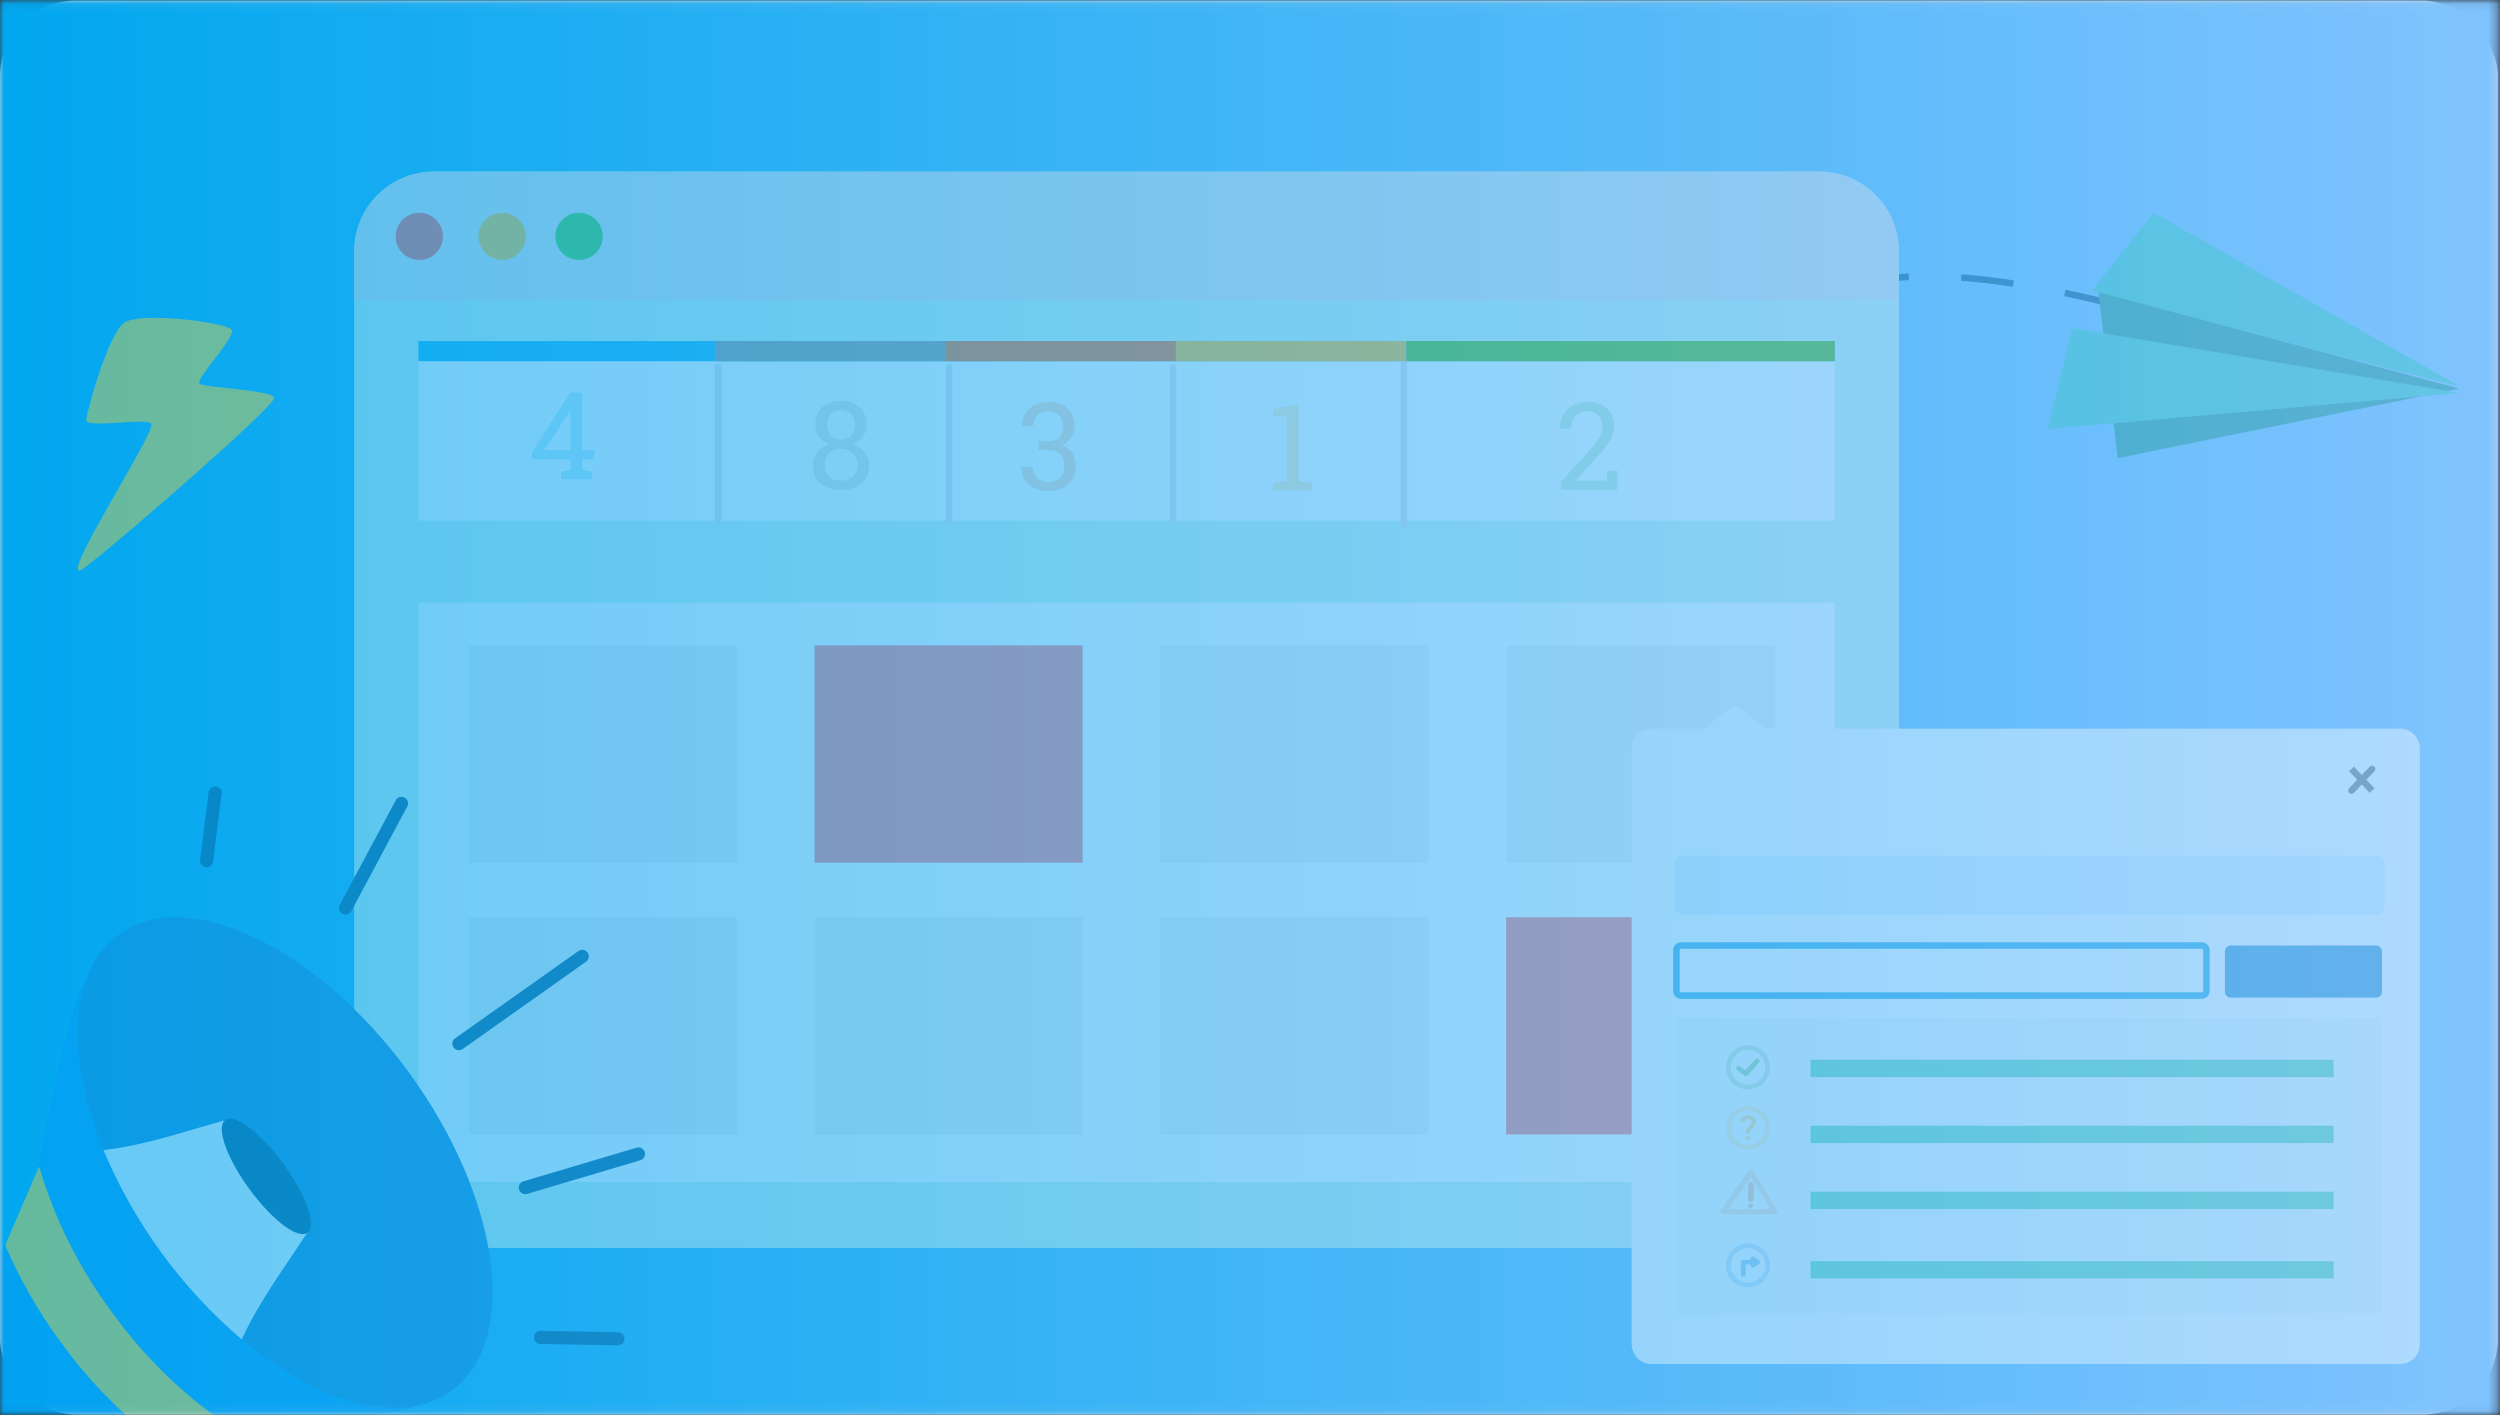
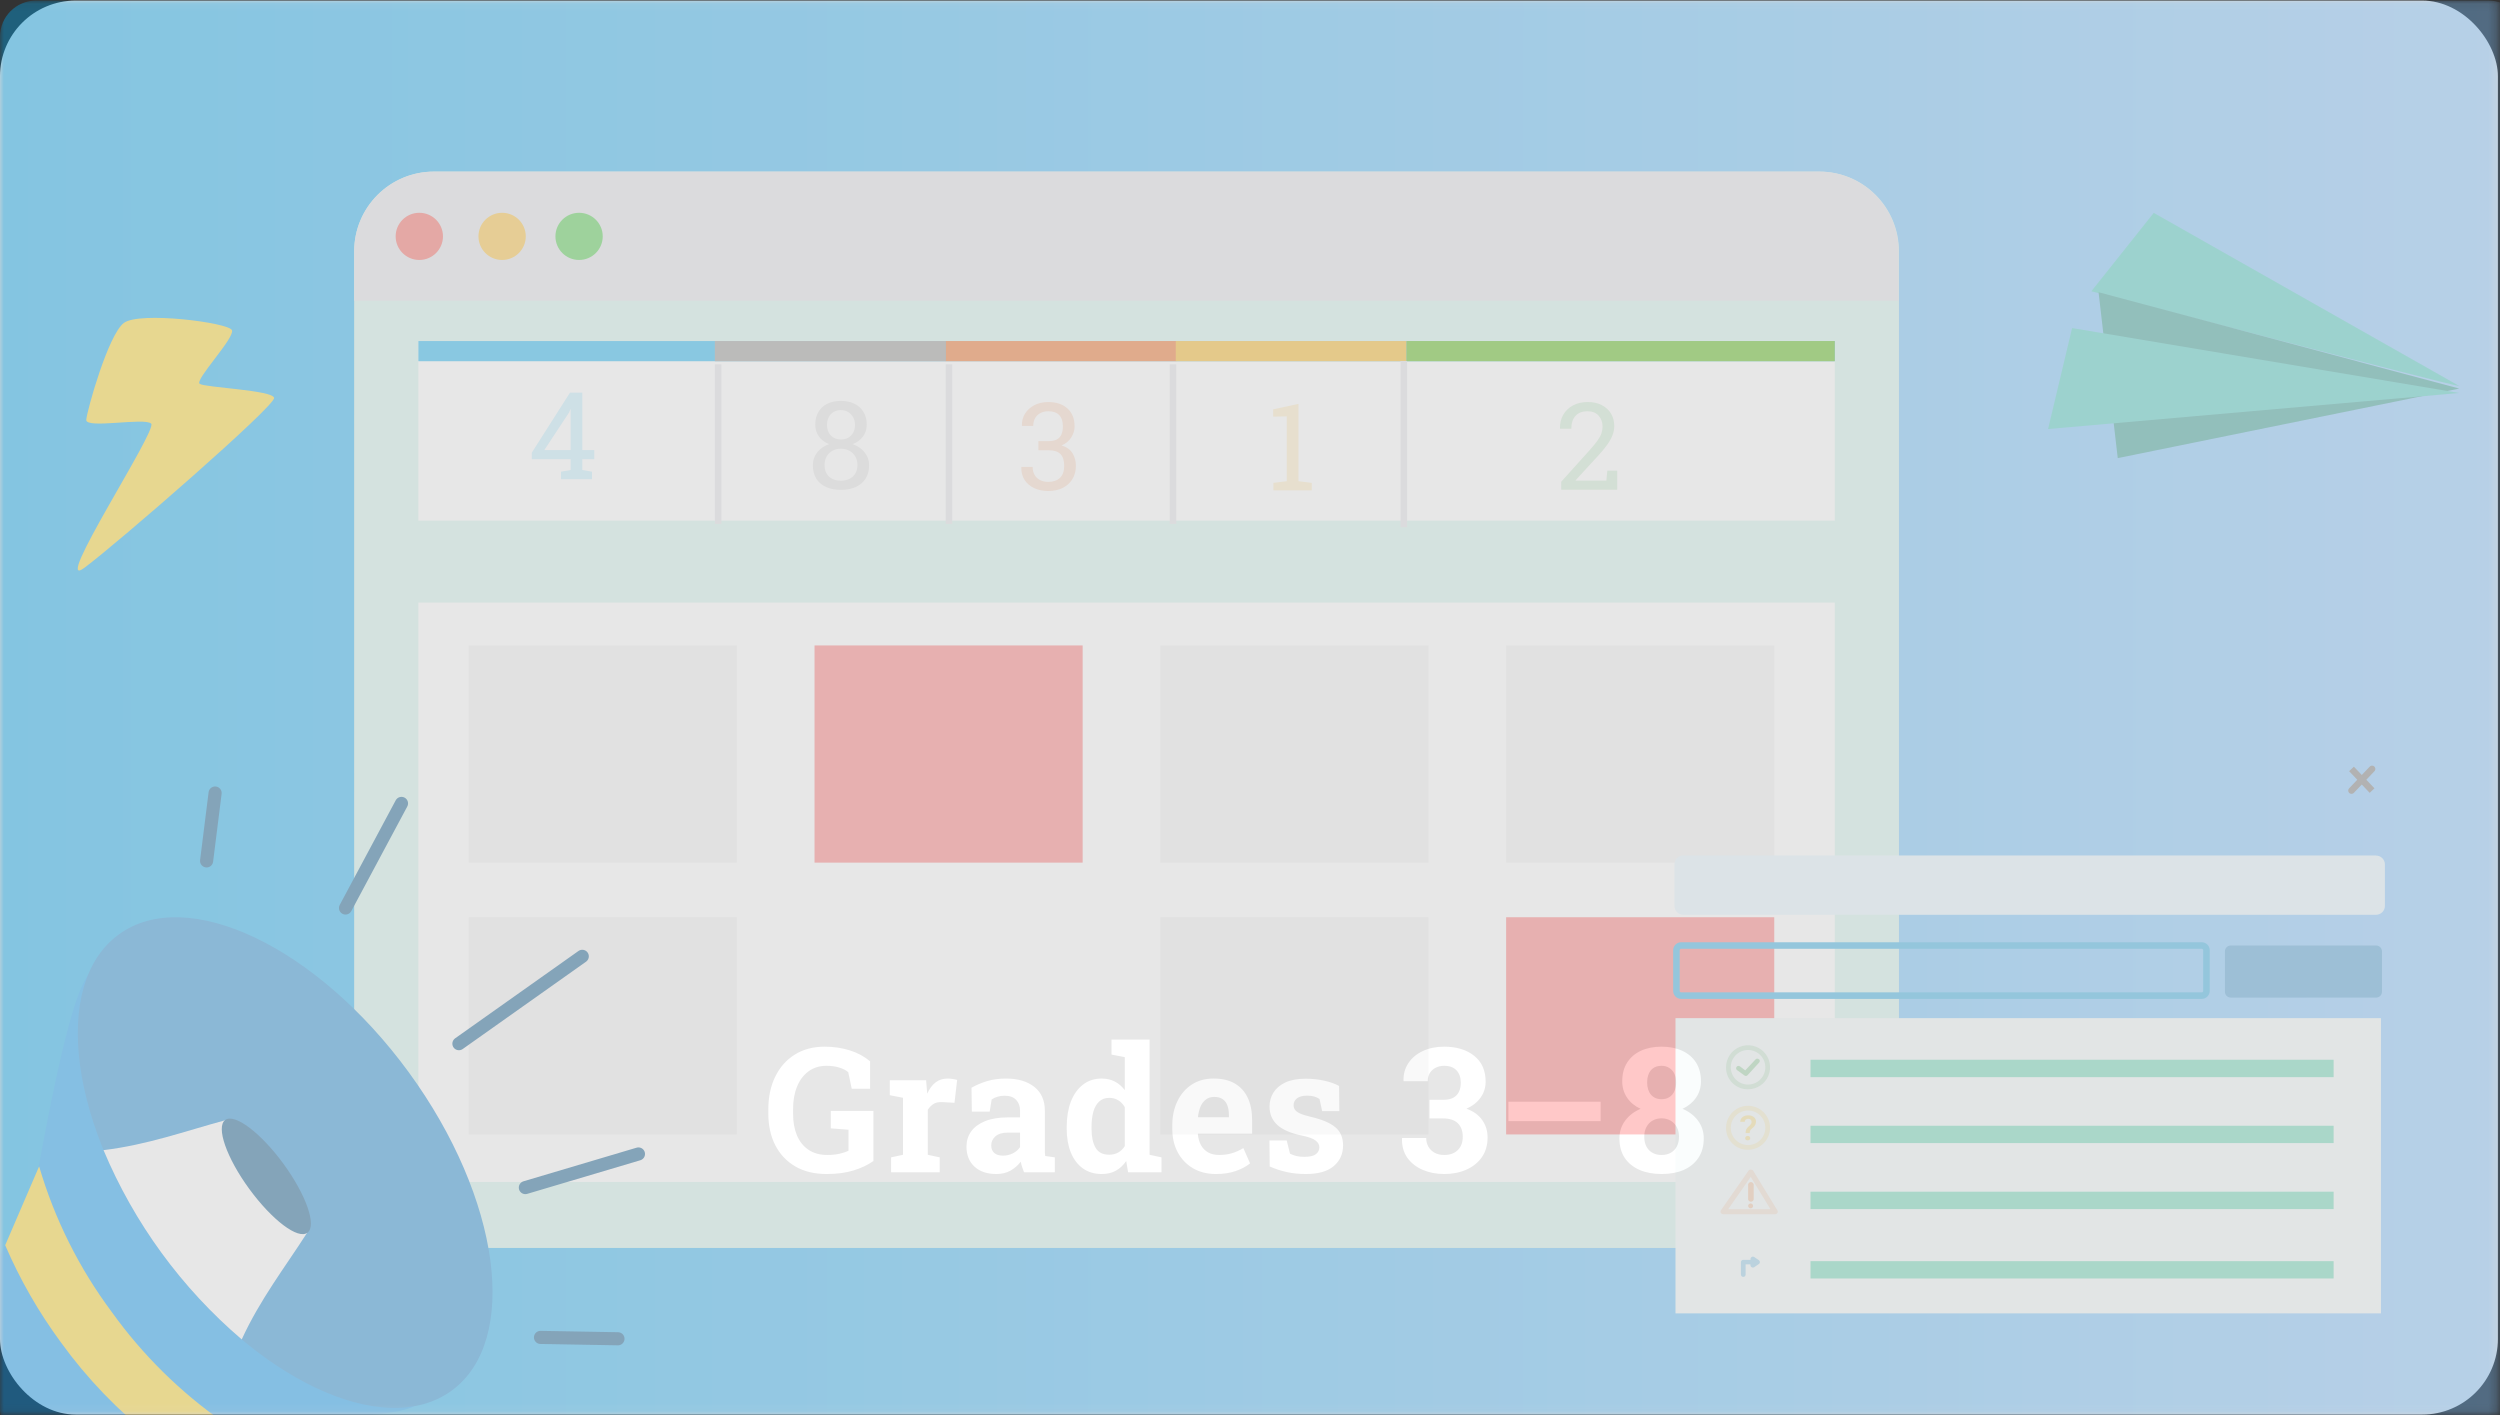
<svg xmlns="http://www.w3.org/2000/svg" width="318" height="180" viewBox="0 0 318 180" fill="none">
  <rect x="0" y="0" width="318" height="180" fill="#333333" stroke="none" />
  <rect y="0.074" width="317.733" height="179.86" rx="9.628" fill="#D8D8D8" />
  <mask id="mask0_24_5094" style="mask-type:alpha" maskUnits="userSpaceOnUse" x="0" y="0" width="318" height="180">
    <rect y="0.074" width="317.733" height="179.86" fill="white" />
  </mask>
  <g mask="url(#mask0_24_5094)">
    <path d="M105.15 149.335C103.586 149.335 102.252 149.01 101.149 148.362C100.046 147.713 99.199 146.812 98.608 145.658C98.024 144.505 97.732 143.168 97.732 141.647V141.106C97.732 139.535 98.024 138.151 98.608 136.954C99.192 135.757 100.017 134.824 101.084 134.153C102.158 133.476 103.427 133.137 104.89 133.137C106.022 133.137 107.085 133.292 108.08 133.602C109.075 133.912 109.94 134.377 110.675 134.997V138.489H108.34L107.896 136.381C107.615 136.136 107.237 135.941 106.761 135.797C106.285 135.646 105.741 135.57 105.128 135.57C104.249 135.57 103.488 135.804 102.847 136.273C102.212 136.734 101.726 137.379 101.387 138.208C101.048 139.03 100.879 139.989 100.879 141.084V141.647C100.879 142.714 101.044 143.644 101.376 144.436C101.715 145.222 102.209 145.831 102.857 146.264C103.506 146.696 104.303 146.913 105.247 146.913C105.802 146.913 106.31 146.862 106.772 146.761C107.24 146.653 107.626 146.523 107.929 146.372V143.701L105.68 143.528V141.312H111.097V147.68C110.398 148.178 109.554 148.578 108.567 148.881C107.586 149.183 106.447 149.335 105.15 149.335ZM113.346 149.108V147.215L114.86 146.891V139.636L113.184 139.311V137.408H117.801L117.92 138.857L117.941 139.117C118.23 138.482 118.587 138.003 119.012 137.678C119.437 137.354 119.945 137.192 120.537 137.192C120.724 137.192 120.929 137.21 121.153 137.246C121.376 137.275 121.575 137.314 121.748 137.365L121.412 140.274L119.845 140.187C119.398 140.165 119.034 140.241 118.752 140.414C118.479 140.587 118.233 140.836 118.017 141.16V146.891L119.531 147.215V149.108H113.346ZM126.732 149.335C125.572 149.335 124.649 149.025 123.964 148.405C123.279 147.778 122.937 146.927 122.937 145.853C122.937 145.118 123.135 144.473 123.532 143.917C123.935 143.362 124.527 142.926 125.305 142.609C126.091 142.292 127.057 142.133 128.203 142.133H129.749V141.268C129.749 140.706 129.583 140.252 129.252 139.906C128.927 139.553 128.437 139.376 127.781 139.376C127.442 139.376 127.14 139.419 126.873 139.506C126.606 139.585 126.361 139.7 126.138 139.852L125.889 141.398H123.618L123.575 138.36C124.188 138.014 124.851 137.732 125.565 137.516C126.278 137.3 127.075 137.192 127.954 137.192C129.482 137.192 130.69 137.549 131.577 138.262C132.463 138.969 132.907 139.982 132.907 141.301V146.123C132.907 146.282 132.907 146.44 132.907 146.599C132.914 146.75 132.928 146.898 132.95 147.042L134.172 147.215V149.108H130.257C130.178 148.906 130.099 148.69 130.02 148.459C129.94 148.228 129.883 147.998 129.847 147.767C129.472 148.243 129.028 148.625 128.517 148.913C128.012 149.194 127.417 149.335 126.732 149.335ZM127.576 146.999C128.016 146.999 128.434 146.902 128.83 146.707C129.227 146.505 129.533 146.242 129.749 145.918V144.069H128.192C127.5 144.069 126.974 144.227 126.613 144.545C126.26 144.862 126.084 145.244 126.084 145.691C126.084 146.109 126.213 146.433 126.473 146.664C126.74 146.887 127.107 146.999 127.576 146.999ZM140.14 149.335C139.211 149.335 138.41 149.097 137.74 148.621C137.077 148.138 136.569 147.468 136.215 146.61C135.862 145.745 135.685 144.736 135.685 143.582V143.355C135.685 142.123 135.862 141.045 136.215 140.122C136.576 139.199 137.088 138.482 137.751 137.97C138.414 137.451 139.207 137.192 140.13 137.192C140.771 137.192 141.333 137.322 141.816 137.581C142.299 137.833 142.718 138.194 143.071 138.662V134.467L141.384 134.143V132.239H143.071H146.228V146.891L147.742 147.215V149.108H143.492L143.255 147.68C142.887 148.221 142.447 148.632 141.935 148.913C141.431 149.194 140.832 149.335 140.14 149.335ZM141.081 146.88C141.521 146.88 141.907 146.786 142.238 146.599C142.57 146.412 142.847 146.141 143.071 145.788V140.825C142.854 140.45 142.581 140.162 142.249 139.96C141.917 139.751 141.535 139.646 141.103 139.646C140.577 139.646 140.144 139.805 139.805 140.122C139.474 140.432 139.229 140.865 139.07 141.42C138.919 141.975 138.843 142.62 138.843 143.355V143.582C138.843 144.606 139.016 145.413 139.362 146.004C139.708 146.588 140.281 146.88 141.081 146.88ZM154.673 149.335C153.556 149.335 152.579 149.09 151.743 148.599C150.906 148.102 150.258 147.421 149.796 146.556C149.342 145.691 149.115 144.703 149.115 143.593V143.161C149.115 142 149.331 140.973 149.764 140.079C150.196 139.178 150.806 138.471 151.591 137.96C152.384 137.441 153.318 137.185 154.392 137.192C155.452 137.192 156.342 137.401 157.063 137.819C157.784 138.237 158.331 138.839 158.706 139.625C159.081 140.41 159.268 141.362 159.268 142.479V144.199H152.391L152.37 144.263C152.413 144.775 152.539 145.233 152.748 145.637C152.965 146.033 153.267 146.347 153.657 146.577C154.046 146.801 154.518 146.913 155.073 146.913C155.65 146.913 156.187 146.841 156.684 146.696C157.189 146.545 157.679 146.325 158.155 146.037L159.009 147.983C158.526 148.372 157.917 148.697 157.182 148.956C156.454 149.209 155.617 149.335 154.673 149.335ZM152.413 142.112H156.317V141.831C156.317 141.355 156.252 140.948 156.122 140.609C155.999 140.263 155.798 139.996 155.516 139.809C155.242 139.621 154.886 139.527 154.446 139.527C154.028 139.527 153.675 139.639 153.386 139.863C153.098 140.079 152.871 140.378 152.705 140.76C152.546 141.142 152.438 141.575 152.381 142.058L152.413 142.112ZM166.113 149.335C165.241 149.335 164.426 149.252 163.669 149.086C162.92 148.92 162.199 148.682 161.507 148.372L161.474 145.064H163.669L164.091 146.75C164.336 146.873 164.603 146.97 164.891 147.042C165.187 147.114 165.522 147.151 165.897 147.151C166.603 147.151 167.101 147.035 167.389 146.805C167.677 146.574 167.822 146.285 167.822 145.939C167.822 145.615 167.667 145.33 167.357 145.085C167.054 144.833 166.445 144.613 165.529 144.426C164.145 144.137 163.125 143.69 162.469 143.085C161.813 142.479 161.485 141.704 161.485 140.76C161.485 140.111 161.647 139.52 161.972 138.987C162.303 138.453 162.804 138.024 163.475 137.7C164.152 137.376 165.017 137.213 166.07 137.213C166.949 137.213 167.753 137.3 168.481 137.473C169.216 137.639 169.833 137.859 170.33 138.133L170.363 141.333H168.178L167.843 139.798C167.649 139.654 167.418 139.545 167.151 139.473C166.892 139.401 166.596 139.365 166.264 139.365C165.709 139.365 165.284 139.477 164.989 139.7C164.693 139.924 164.545 140.212 164.545 140.565C164.545 140.767 164.596 140.955 164.697 141.128C164.805 141.301 165.014 141.463 165.324 141.614C165.634 141.766 166.084 141.91 166.675 142.047C168.124 142.378 169.18 142.822 169.844 143.377C170.507 143.925 170.838 144.696 170.838 145.691C170.838 146.779 170.442 147.659 169.649 148.329C168.863 149 167.685 149.335 166.113 149.335ZM183.706 149.335C182.704 149.335 181.792 149.158 180.97 148.805C180.148 148.452 179.496 147.94 179.013 147.269C178.537 146.592 178.31 145.774 178.332 144.815L178.353 144.75H181.413C181.413 145.168 181.507 145.539 181.695 145.864C181.882 146.188 182.145 146.444 182.484 146.632C182.83 146.819 183.237 146.913 183.706 146.913C184.434 146.913 185.007 146.707 185.425 146.296C185.85 145.885 186.063 145.32 186.063 144.599C186.063 143.863 185.854 143.29 185.436 142.879C185.018 142.469 184.387 142.263 183.544 142.263H181.835V139.895H183.608C184.113 139.895 184.527 139.809 184.852 139.636C185.176 139.455 185.418 139.203 185.576 138.879C185.735 138.554 185.814 138.172 185.814 137.732C185.814 137.069 185.634 136.543 185.274 136.154C184.913 135.765 184.391 135.57 183.706 135.57C183.295 135.57 182.931 135.653 182.614 135.819C182.296 135.977 182.048 136.204 181.868 136.5C181.695 136.795 181.608 137.138 181.608 137.527H178.548L178.526 137.462C178.505 136.626 178.71 135.883 179.143 135.235C179.575 134.579 180.184 134.067 180.97 133.699C181.763 133.324 182.668 133.137 183.684 133.137C185.277 133.137 186.557 133.526 187.523 134.305C188.489 135.076 188.972 136.172 188.972 137.592C188.972 138.327 188.766 138.99 188.355 139.581C187.952 140.173 187.346 140.656 186.539 141.03C187.411 141.34 188.074 141.816 188.528 142.458C188.99 143.099 189.22 143.845 189.22 144.696C189.22 145.655 188.982 146.48 188.507 147.172C188.031 147.864 187.375 148.398 186.539 148.772C185.71 149.147 184.765 149.335 183.706 149.335ZM191.869 142.609V140.144H203.602V142.609H191.869ZM211.365 149.335C210.298 149.335 209.361 149.162 208.554 148.816C207.746 148.462 207.116 147.951 206.662 147.28C206.215 146.603 205.991 145.777 205.991 144.804C205.991 143.954 206.233 143.204 206.716 142.555C207.199 141.899 207.855 141.394 208.684 141.041C207.948 140.702 207.375 140.23 206.964 139.625C206.553 139.019 206.348 138.324 206.348 137.538C206.348 136.601 206.557 135.808 206.975 135.159C207.393 134.503 207.977 134.002 208.727 133.656C209.477 133.31 210.349 133.137 211.344 133.137C212.346 133.137 213.221 133.31 213.971 133.656C214.728 134.002 215.316 134.503 215.734 135.159C216.152 135.808 216.361 136.601 216.361 137.538C216.361 138.324 216.152 139.019 215.734 139.625C215.316 140.23 214.742 140.702 214.014 141.041C214.851 141.394 215.51 141.899 215.993 142.555C216.476 143.211 216.718 143.961 216.718 144.804C216.718 145.777 216.491 146.603 216.036 147.28C215.589 147.951 214.966 148.462 214.166 148.816C213.366 149.162 212.432 149.335 211.365 149.335ZM211.365 146.913C211.805 146.913 212.191 146.819 212.522 146.632C212.854 146.444 213.11 146.177 213.29 145.831C213.477 145.478 213.571 145.064 213.571 144.588C213.571 144.112 213.474 143.701 213.279 143.355C213.092 143.009 212.832 142.739 212.501 142.544C212.169 142.35 211.783 142.252 211.344 142.252C210.911 142.252 210.529 142.35 210.197 142.544C209.866 142.739 209.606 143.013 209.419 143.366C209.239 143.712 209.149 144.119 209.149 144.588C209.149 145.309 209.35 145.878 209.754 146.296C210.158 146.707 210.695 146.913 211.365 146.913ZM211.365 139.819C211.74 139.819 212.064 139.733 212.338 139.56C212.619 139.38 212.832 139.131 212.976 138.814C213.128 138.489 213.203 138.111 213.203 137.678C213.203 137.253 213.128 136.885 212.976 136.575C212.825 136.258 212.609 136.013 212.328 135.84C212.054 135.66 211.726 135.57 211.344 135.57C210.767 135.57 210.316 135.761 209.992 136.143C209.675 136.518 209.516 137.03 209.516 137.678C209.516 138.334 209.678 138.857 210.003 139.246C210.327 139.628 210.781 139.819 211.365 139.819Z" fill="white" />
-     <path d="M335.247 -4.792H-5.01V186.477H335.247V-4.792Z" fill="url(#paint0_linear_24_5094)" />
    <g opacity="0.39">
      <path d="M316.546 0.074H4.589C2.055 0.074 0.001 2.128 0.001 4.661V178.99C0.001 181.524 2.055 183.578 4.589 183.578H316.546C319.079 183.578 321.133 181.524 321.133 178.99V4.661C321.133 2.128 319.079 0.074 316.546 0.074Z" fill="url(#paint1_linear_24_5094)" />
-       <path d="M269.155 38.766C200.139 21.562 243.464 71.218 192.743 70.512" stroke="#015288" stroke-width="0.834" stroke-miterlimit="10" stroke-dasharray="6.67 6.67" />
      <path fill-rule="evenodd" clip-rule="evenodd" d="M312.812 49.097C311.94 49.097 266.018 37.05 266.018 37.05L273.955 27.077L312.812 49.097Z" fill="#3FC9BF" />
      <path fill-rule="evenodd" clip-rule="evenodd" d="M266.936 37.169L269.377 58.272L312.812 49.427L266.936 37.169Z" fill="#25978E" />
      <path fill-rule="evenodd" clip-rule="evenodd" d="M312.812 49.987L260.513 54.574L263.568 41.729L312.812 49.987Z" fill="#3FC9BF" />
      <path fill-rule="evenodd" clip-rule="evenodd" d="M45.052 38.306H241.548V148.602C241.556 149.932 241.3 151.25 240.796 152.481C240.292 153.712 239.55 154.831 238.612 155.774C237.674 156.717 236.559 157.465 235.331 157.976C234.103 158.486 232.786 158.749 231.456 158.749H55.191C52.509 158.735 49.942 157.659 48.051 155.758C46.16 153.856 45.098 151.283 45.098 148.602L45.052 38.306Z" fill="#89C3B5" fill-opacity="0.3" />
      <path d="M231.41 21.828H55.191C49.591 21.828 45.052 26.367 45.052 31.966V148.602C45.052 154.201 49.591 158.74 55.191 158.74H231.41C237.009 158.74 241.548 154.201 241.548 148.602V31.966C241.548 26.367 237.009 21.828 231.41 21.828Z" fill="#CFF3EA" />
      <path fill-rule="evenodd" clip-rule="evenodd" d="M55.191 21.828H231.41C234.087 21.828 236.654 22.891 238.546 24.784C240.439 26.677 241.502 29.244 241.502 31.921V38.261H45.052V31.966C45.052 29.278 46.12 26.699 48.022 24.797C49.923 22.896 52.502 21.828 55.191 21.828Z" fill="#DFE1E6" />
      <path d="M53.337 33.068C54.999 33.068 56.346 31.724 56.346 30.067C56.346 28.41 54.999 27.067 53.337 27.067C51.675 27.067 50.327 28.41 50.327 30.067C50.327 31.724 51.675 33.068 53.337 33.068Z" fill="#F65D55" />
      <path d="M63.87 33.068C65.531 33.068 66.879 31.724 66.879 30.067C66.879 28.41 65.531 27.067 63.87 27.067C62.207 27.067 60.86 28.41 60.86 30.067C60.86 31.724 62.207 33.068 63.87 33.068Z" fill="#FCBD2B" />
      <path d="M73.659 33.068C75.321 33.068 76.668 31.724 76.668 30.067C76.668 28.41 75.321 27.067 73.659 27.067C71.997 27.067 70.65 28.41 70.65 30.067C70.65 31.724 71.997 33.068 73.659 33.068Z" fill="#43CA3F" />
      <path fill-rule="evenodd" clip-rule="evenodd" d="M53.217 43.38H233.381V66.227H53.217V43.38Z" fill="white" />
      <path fill-rule="evenodd" clip-rule="evenodd" d="M53.217 43.38H233.381V45.949H53.217V43.38Z" fill="#0EB0EF" />
      <path fill-rule="evenodd" clip-rule="evenodd" d="M120.26 43.38H149.621V45.949H120.26V43.38Z" fill="#EE6415" />
      <path fill-rule="evenodd" clip-rule="evenodd" d="M149.557 43.38H178.918V45.949H149.557V43.38Z" fill="#F7B210" />
      <path fill-rule="evenodd" clip-rule="evenodd" d="M178.918 43.38H233.382V45.949H178.918V43.38Z" fill="#4AB500" />
      <path fill-rule="evenodd" clip-rule="evenodd" d="M90.927 43.38H120.288V45.949H90.927V43.38Z" fill="#8E8E8C" />
      <g opacity="0.5">
        <path opacity="0.5" d="M198.588 62.298V61.278L202.192 57.274C202.62 56.795 202.955 56.388 203.196 56.05C203.438 55.708 203.607 55.398 203.703 55.121C203.798 54.844 203.846 54.557 203.846 54.26C203.846 53.711 203.68 53.25 203.347 52.877C203.015 52.499 202.539 52.31 201.92 52.31C201.275 52.31 200.771 52.504 200.409 52.892C200.051 53.28 199.872 53.829 199.872 54.539H198.444L198.429 54.494C198.414 53.859 198.548 53.29 198.83 52.786C199.112 52.278 199.52 51.877 200.053 51.585C200.592 51.288 201.232 51.139 201.972 51.139C202.668 51.139 203.264 51.273 203.763 51.54C204.267 51.802 204.654 52.162 204.926 52.62C205.198 53.078 205.334 53.605 205.334 54.199C205.334 54.602 205.254 55.002 205.093 55.4C204.937 55.798 204.705 56.206 204.398 56.624C204.095 57.042 203.73 57.483 203.302 57.946L200.409 61.097L200.424 61.135H204.33L204.451 59.873H205.712V62.298H198.588Z" fill="#35AA42" />
      </g>
      <g opacity="0.5">
        <path opacity="0.5" d="M161.978 62.372V61.42L163.678 61.208V52.966L161.948 52.996V52.067L165.166 51.371V61.208L166.858 61.42V62.372H161.978Z" fill="#FFB000" />
      </g>
      <g opacity="0.5">
        <path opacity="0.5" d="M133.348 62.457C132.678 62.457 132.081 62.336 131.558 62.094C131.034 61.848 130.623 61.5 130.326 61.052C130.034 60.599 129.896 60.062 129.911 59.443L129.933 59.397H131.354C131.354 59.785 131.434 60.12 131.595 60.402C131.757 60.684 131.986 60.903 132.283 61.059C132.58 61.215 132.935 61.294 133.348 61.294C133.978 61.294 134.471 61.122 134.829 60.78C135.187 60.437 135.365 59.931 135.365 59.261C135.365 58.581 135.207 58.08 134.889 57.758C134.572 57.435 134.071 57.274 133.386 57.274H132.086V56.111H133.386C133.824 56.111 134.177 56.038 134.444 55.892C134.711 55.741 134.902 55.526 135.018 55.249C135.139 54.968 135.199 54.63 135.199 54.237C135.199 53.608 135.043 53.129 134.731 52.802C134.418 52.474 133.958 52.311 133.348 52.311C132.96 52.311 132.623 52.389 132.336 52.545C132.049 52.696 131.825 52.913 131.663 53.195C131.507 53.472 131.429 53.799 131.429 54.177H130.001L129.986 54.131C129.971 53.577 130.102 53.074 130.379 52.62C130.661 52.167 131.056 51.807 131.565 51.54C132.079 51.273 132.673 51.14 133.348 51.14C134.366 51.14 135.176 51.412 135.781 51.956C136.385 52.495 136.687 53.265 136.687 54.267C136.687 54.721 136.549 55.174 136.272 55.627C136 56.075 135.589 56.418 135.04 56.655C135.7 56.871 136.166 57.211 136.438 57.675C136.715 58.138 136.854 58.657 136.854 59.231C136.854 59.901 136.703 60.478 136.4 60.961C136.103 61.44 135.69 61.81 135.161 62.072C134.632 62.329 134.028 62.457 133.348 62.457Z" fill="#EE6415" />
      </g>
      <g opacity="0.5">
        <path opacity="0.5" d="M106.976 62.31C106.255 62.31 105.626 62.192 105.087 61.955C104.553 61.713 104.137 61.361 103.84 60.897C103.543 60.429 103.395 59.855 103.395 59.175C103.395 58.555 103.581 58.009 103.954 57.535C104.326 57.062 104.83 56.714 105.465 56.493C104.916 56.281 104.485 55.961 104.173 55.533C103.86 55.1 103.704 54.596 103.704 54.022C103.704 53.377 103.84 52.831 104.112 52.383C104.384 51.929 104.764 51.584 105.253 51.348C105.742 51.111 106.311 50.993 106.96 50.993C107.605 50.993 108.174 51.111 108.668 51.348C109.162 51.584 109.547 51.929 109.824 52.383C110.106 52.831 110.247 53.377 110.247 54.022C110.247 54.596 110.086 55.1 109.763 55.533C109.441 55.961 109.005 56.281 108.456 56.493C109.091 56.714 109.597 57.062 109.975 57.535C110.358 58.009 110.549 58.555 110.549 59.175C110.549 59.855 110.398 60.429 110.096 60.897C109.794 61.361 109.373 61.713 108.834 61.955C108.3 62.192 107.681 62.31 106.976 62.31ZM106.976 61.147C107.389 61.147 107.751 61.066 108.064 60.905C108.381 60.744 108.628 60.514 108.804 60.217C108.98 59.915 109.068 59.557 109.068 59.145C109.068 58.742 108.978 58.384 108.796 58.072C108.615 57.759 108.366 57.515 108.048 57.339C107.731 57.163 107.368 57.074 106.96 57.074C106.553 57.074 106.192 57.163 105.88 57.339C105.568 57.515 105.324 57.759 105.147 58.072C104.971 58.379 104.883 58.736 104.883 59.145C104.883 59.769 105.072 60.26 105.449 60.618C105.832 60.97 106.341 61.147 106.976 61.147ZM106.976 55.903C107.323 55.903 107.63 55.828 107.897 55.677C108.169 55.521 108.381 55.304 108.532 55.027C108.683 54.75 108.759 54.425 108.759 54.052C108.759 53.69 108.681 53.367 108.524 53.085C108.368 52.798 108.154 52.574 107.882 52.413C107.615 52.247 107.308 52.164 106.96 52.164C106.432 52.164 106.004 52.337 105.676 52.685C105.354 53.027 105.193 53.483 105.193 54.052C105.193 54.611 105.356 55.06 105.684 55.397C106.011 55.735 106.442 55.903 106.976 55.903Z" fill="#8E8E8C" />
      </g>
      <g opacity="0.5">
        <path opacity="0.5" d="M71.358 60.95V59.998L72.589 59.786V58.411H67.648V57.572L72.499 49.949H74.07V57.248H75.589V58.411H74.07V59.786L75.302 59.998V60.95H71.358ZM69.235 57.248H72.589V52.072L72.544 52.057L72.393 52.458L69.235 57.248Z" fill="#00B2F5" />
      </g>
      <path d="M178.568 46.344V66.649M91.349 46.344V66.649V46.344ZM120.709 46.344V66.649V46.344ZM149.207 46.344V66.649V46.344Z" stroke="#DFE1E6" stroke-width="0.834" stroke-linecap="square" />
      <path fill-rule="evenodd" clip-rule="evenodd" d="M53.217 76.649H233.381V150.345H53.217V76.649Z" fill="white" />
      <path d="M93.726 116.672H59.621V144.299H93.726V116.672Z" fill="#EFEFEF" />
-       <path d="M137.713 116.672H103.608V144.299H137.713V116.672Z" fill="#EFEFEF" />
      <path d="M181.697 116.672H147.593V144.299H181.697V116.672Z" fill="#EFEFEF" />
      <path d="M225.684 116.672H191.58V144.299H225.684V116.672Z" fill="#FF7171" />
      <path d="M93.726 82.1H59.621V109.726H93.726V82.1Z" fill="#EFEFEF" />
      <path d="M137.713 82.1H103.608V109.726H137.713V82.1Z" fill="#FF7171" />
      <path d="M181.697 82.1H147.593V109.726H181.697V82.1Z" fill="#EFEFEF" />
      <path d="M225.684 82.1H191.58V109.726H225.684V82.1Z" fill="#EFEFEF" />
      <path fill-rule="evenodd" clip-rule="evenodd" d="M56.181 177.155C52.511 177.467 53.896 178.146 52.648 178.861C51.263 179.66 46.657 180.495 28.398 180.907C25.37 180.972 22.434 182.183 19.489 182.972C18.783 183.155 18.076 183.357 17.379 183.55H4.589C3.372 183.55 2.205 183.067 1.345 182.206C0.484 181.346 0.001 180.179 0.001 178.962L0.001 159.722C0.23 159.272 0.442 158.804 0.662 158.373C2.212 155.153 3.634 151.804 4.928 148.455V148.354C8.002 131.572 9.782 126.232 11.039 124.26C12.296 122.287 13.085 123.709 14.131 120.158C15.048 126.407 18.801 135.059 24.049 143.775C27.672 149.783 31.772 155.49 36.307 160.841C42.895 168.53 49.951 174.714 56.181 177.155Z" fill="#0398F4" />
      <path fill-rule="evenodd" clip-rule="evenodd" d="M52.006 136.408C63.695 152.428 66.135 170.558 57.447 176.889C48.758 183.22 32.233 175.384 20.544 159.365C8.855 143.345 6.423 125.214 15.094 118.874C23.764 112.534 40.307 120.388 52.006 136.408Z" fill="#1385D3" />
      <path d="M28.591 142.509C23.536 143.886 18.746 145.62 13.168 146.299C17.066 155.587 23.087 163.833 30.747 170.374C33.087 165.273 36.252 161.199 39.051 156.832L28.591 142.509Z" fill="white" />
      <path fill-rule="evenodd" clip-rule="evenodd" d="M28.443 180.926C25.47 181.522 22.479 182.21 19.534 182.999C15.046 179.482 11.074 175.353 7.734 170.732C4.915 166.901 2.541 162.761 0.66 158.392L4.927 148.473L4.982 148.381C6.939 155.057 10.071 161.33 14.23 166.906C18.141 172.349 22.947 177.09 28.443 180.926Z" fill="#FFD520" />
      <path fill-rule="evenodd" clip-rule="evenodd" d="M39.106 156.795C37.913 157.713 34.592 155.18 31.702 151.226C28.812 147.271 27.445 143.344 28.646 142.463C29.849 141.583 33.17 144.088 36.06 148.042C38.95 151.997 40.317 155.924 39.106 156.795Z" fill="#015288" />
      <path d="M26.279 109.506L27.362 100.873" stroke="#015288" stroke-width="1.668" stroke-linecap="round" stroke-linejoin="round" />
      <path d="M68.751 170.118L78.605 170.292" stroke="#015288" stroke-width="1.668" stroke-linecap="round" stroke-linejoin="round" />
      <path d="M66.824 151.061L81.211 146.785" stroke="#015288" stroke-width="1.668" stroke-linecap="round" stroke-linejoin="round" />
      <path d="M43.95 115.498L51.07 102.194" stroke="#015288" stroke-width="1.668" stroke-linecap="round" stroke-linejoin="round" />
      <path d="M58.374 132.756L74.064 121.645" stroke="#015288" stroke-width="1.668" stroke-linecap="round" stroke-linejoin="round" />
-       <path fill-rule="evenodd" clip-rule="evenodd" d="M305.297 92.688H224.628L220.692 89.596L216.747 92.688H210.058C209.728 92.689 209.401 92.755 209.097 92.883C208.792 93.01 208.516 93.197 208.283 93.431C208.051 93.665 207.866 93.943 207.741 94.248C207.616 94.554 207.552 94.881 207.553 95.211V170.98C207.552 171.31 207.616 171.637 207.741 171.943C207.866 172.248 208.051 172.526 208.283 172.76C208.516 172.995 208.792 173.181 209.097 173.308C209.401 173.436 209.728 173.502 210.058 173.503H305.297C305.627 173.502 305.954 173.436 306.258 173.308C306.563 173.181 306.839 172.995 307.072 172.76C307.304 172.526 307.489 172.248 307.614 171.943C307.739 171.637 307.803 171.31 307.802 170.98V95.211C307.803 94.881 307.739 94.554 307.614 94.248C307.489 93.943 307.304 93.665 307.072 93.431C306.839 93.197 306.563 93.01 306.258 92.883C305.954 92.755 305.627 92.689 305.297 92.688Z" fill="#FEFEFE" />
      <path d="M301.727 97.808L299.112 100.561M299.112 97.808L301.727 100.561L299.112 97.808Z" stroke="#767676" stroke-width="0.834" stroke-linecap="round" />
      <path fill-rule="evenodd" clip-rule="evenodd" d="M302.241 108.827C302.538 108.829 302.823 108.949 303.033 109.161C303.242 109.372 303.36 109.658 303.36 109.956V115.231C303.36 115.529 303.242 115.815 303.033 116.026C302.823 116.238 302.538 116.357 302.241 116.36H214.113C213.965 116.36 213.819 116.331 213.682 116.274C213.546 116.217 213.422 116.134 213.318 116.029C213.214 115.924 213.132 115.799 213.076 115.663C213.02 115.526 212.992 115.379 212.993 115.231V109.956C212.992 109.807 213.02 109.66 213.076 109.523C213.131 109.386 213.214 109.261 213.317 109.155C213.421 109.049 213.545 108.965 213.682 108.907C213.818 108.849 213.965 108.819 214.113 108.818H302.241V108.827Z" fill="#E2F5FF" />
      <path d="M213.838 120.269H280.065C280.144 120.27 280.223 120.287 280.296 120.318C280.369 120.35 280.435 120.395 280.49 120.452C280.546 120.509 280.589 120.577 280.619 120.651C280.648 120.725 280.662 120.804 280.661 120.883V126.031C280.662 126.11 280.648 126.189 280.619 126.263C280.589 126.337 280.546 126.404 280.49 126.461C280.435 126.519 280.369 126.564 280.296 126.596C280.223 126.627 280.144 126.644 280.065 126.645H213.838C213.759 126.644 213.68 126.627 213.607 126.596C213.534 126.564 213.468 126.519 213.413 126.461C213.357 126.404 213.314 126.337 213.284 126.263C213.255 126.189 213.241 126.11 213.242 126.031V120.883C213.241 120.804 213.255 120.725 213.284 120.651C213.314 120.577 213.357 120.509 213.413 120.452C213.468 120.395 213.534 120.35 213.607 120.318C213.68 120.287 213.759 120.27 213.838 120.269V120.269Z" stroke="#2AABE2" stroke-width="0.834" />
      <path fill-rule="evenodd" clip-rule="evenodd" d="M302.233 120.269C302.33 120.267 302.427 120.285 302.518 120.322C302.608 120.358 302.691 120.412 302.761 120.48C302.831 120.548 302.886 120.629 302.925 120.719C302.963 120.809 302.984 120.905 302.985 121.003V126.159C302.984 126.257 302.963 126.353 302.925 126.443C302.886 126.533 302.831 126.614 302.761 126.682C302.691 126.75 302.608 126.804 302.518 126.84C302.427 126.876 302.33 126.894 302.233 126.893H283.763C283.665 126.894 283.568 126.876 283.478 126.84C283.387 126.804 283.305 126.75 283.235 126.682C283.165 126.614 283.109 126.533 283.071 126.443C283.032 126.353 283.012 126.257 283.01 126.159V121.003C283.012 120.905 283.032 120.809 283.071 120.719C283.109 120.629 283.165 120.548 283.235 120.48C283.305 120.412 283.387 120.358 283.478 120.322C283.568 120.285 283.665 120.267 283.763 120.269H302.233Z" fill="#4097D2" />
      <path fill-rule="evenodd" clip-rule="evenodd" d="M213.123 167.062H302.857V129.508H213.123V167.062Z" fill="#F1F9FA" />
      <path fill-rule="evenodd" clip-rule="evenodd" d="M230.298 134.802H296.837V137.014H230.298V134.802ZM230.298 143.198H296.837V145.4H230.298V143.198ZM230.298 151.584H296.837V153.795H230.298V151.584ZM230.298 160.42H296.837V162.622H230.298V160.42Z" fill="#61D6B1" />
      <g opacity="0.5">
-         <path opacity="0.5" fill-rule="evenodd" clip-rule="evenodd" d="M222.353 163.75C222.908 163.75 223.451 163.585 223.912 163.275C224.373 162.966 224.732 162.526 224.942 162.012C225.152 161.498 225.205 160.933 225.093 160.389C224.982 159.845 224.71 159.346 224.315 158.957C223.919 158.567 223.416 158.305 222.87 158.202C222.324 158.099 221.76 158.161 221.249 158.38C220.739 158.599 220.305 158.965 220.003 159.431C219.701 159.897 219.545 160.443 219.554 160.998C219.554 161.363 219.627 161.725 219.768 162.062C219.909 162.399 220.116 162.704 220.376 162.961C220.637 163.217 220.946 163.419 221.285 163.554C221.624 163.69 221.987 163.757 222.353 163.75ZM222.353 163.154C222.788 163.154 223.214 163.025 223.576 162.783C223.938 162.541 224.22 162.197 224.387 161.795C224.554 161.392 224.597 160.95 224.512 160.522C224.427 160.095 224.218 159.703 223.91 159.395C223.602 159.087 223.209 158.877 222.782 158.792C222.355 158.707 221.912 158.751 221.51 158.918C221.107 159.084 220.764 159.366 220.522 159.729C220.28 160.091 220.15 160.516 220.15 160.952C220.15 161.536 220.382 162.096 220.795 162.509C221.208 162.922 221.769 163.154 222.353 163.154Z" fill="#2B98D4" />
-       </g>
+         </g>
      <path opacity="0.5" fill-rule="evenodd" clip-rule="evenodd" d="M222.813 159.887C222.86 159.86 222.914 159.846 222.969 159.846C223.023 159.846 223.077 159.86 223.124 159.887L223.721 160.291C223.763 160.318 223.797 160.354 223.821 160.398C223.844 160.441 223.857 160.49 223.857 160.539C223.857 160.588 223.844 160.637 223.821 160.68C223.797 160.724 223.763 160.76 223.721 160.787L223.124 161.19C223.077 161.218 223.023 161.232 222.969 161.232C222.914 161.232 222.86 161.218 222.813 161.19C222.764 161.165 222.724 161.126 222.697 161.079C222.669 161.032 222.655 160.979 222.657 160.924V160.823H222.042V162.126C222.042 162.204 222.011 162.279 221.956 162.334C221.901 162.389 221.826 162.42 221.748 162.42C221.709 162.421 221.67 162.414 221.633 162.4C221.596 162.386 221.563 162.365 221.535 162.337C221.506 162.31 221.484 162.277 221.469 162.241C221.453 162.205 221.445 162.166 221.445 162.126V160.548C221.445 160.509 221.453 160.47 221.469 160.434C221.484 160.397 221.506 160.365 221.535 160.337C221.563 160.31 221.596 160.288 221.633 160.274C221.67 160.26 221.709 160.253 221.748 160.255H222.666V160.154C222.664 160.099 222.678 160.045 222.706 159.998C222.734 159.951 222.774 159.913 222.822 159.887H222.813Z" fill="#2B98D4" />
      <g opacity="0.5">
        <path opacity="0.5" fill-rule="evenodd" clip-rule="evenodd" d="M219.821 153.813H225.207L222.693 149.694L219.821 153.813ZM222.721 148.776C222.778 148.777 222.835 148.792 222.886 148.819C222.937 148.846 222.981 148.885 223.014 148.932L226.088 153.969C226.119 154.017 226.136 154.073 226.136 154.13C226.136 154.187 226.119 154.243 226.088 154.29C226.055 154.338 226.011 154.376 225.96 154.404C225.909 154.431 225.852 154.445 225.794 154.446H219.197C219.137 154.447 219.078 154.432 219.025 154.403C218.972 154.374 218.927 154.332 218.895 154.281C218.863 154.234 218.847 154.178 218.847 154.121C218.847 154.064 218.863 154.008 218.895 153.96L222.409 148.914C222.443 148.867 222.489 148.829 222.542 148.805C222.595 148.781 222.653 148.771 222.711 148.776H222.721Z" fill="#F5883E" />
      </g>
      <path opacity="0.5" fill-rule="evenodd" clip-rule="evenodd" d="M222.711 153.703C222.771 153.696 222.827 153.672 222.873 153.634C222.92 153.595 222.954 153.545 222.972 153.487C222.99 153.43 222.991 153.369 222.975 153.311C222.959 153.253 222.927 153.201 222.883 153.161C222.838 153.121 222.782 153.095 222.723 153.085C222.664 153.076 222.603 153.084 222.548 153.108C222.493 153.132 222.447 153.172 222.414 153.222C222.381 153.273 222.363 153.331 222.363 153.391C222.365 153.435 222.376 153.477 222.395 153.516C222.413 153.556 222.44 153.591 222.472 153.62C222.505 153.649 222.542 153.671 222.583 153.685C222.624 153.7 222.668 153.706 222.711 153.703ZM223.069 150.666C223.055 150.582 223.012 150.506 222.948 150.451C222.883 150.396 222.801 150.365 222.716 150.365C222.631 150.365 222.549 150.396 222.484 150.451C222.419 150.506 222.376 150.582 222.363 150.666V152.556C222.376 152.64 222.419 152.717 222.484 152.772C222.549 152.827 222.631 152.857 222.716 152.857C222.801 152.857 222.883 152.827 222.948 152.772C223.012 152.717 223.055 152.64 223.069 152.556V150.666Z" fill="#F5883E" />
      <path opacity="0.5" fill-rule="evenodd" clip-rule="evenodd" d="M221.986 144.776C221.987 144.738 221.995 144.7 222.011 144.665C222.027 144.63 222.049 144.599 222.078 144.574C222.108 144.545 222.144 144.523 222.184 144.508C222.223 144.494 222.265 144.488 222.307 144.491C222.394 144.487 222.48 144.517 222.546 144.574C222.572 144.6 222.594 144.632 222.608 144.666C222.622 144.701 222.63 144.738 222.63 144.776C222.63 144.813 222.622 144.85 222.608 144.885C222.594 144.92 222.572 144.951 222.546 144.978C222.476 145.026 222.392 145.051 222.307 145.051C222.222 145.051 222.139 145.026 222.069 144.978C222.041 144.952 222.02 144.92 222.006 144.885C221.992 144.851 221.985 144.813 221.986 144.776ZM222.041 144.124C222.037 143.971 222.062 143.819 222.115 143.675C222.191 143.531 222.294 143.404 222.417 143.298C222.525 143.214 222.621 143.115 222.702 143.005C222.766 142.927 222.801 142.83 222.803 142.73C222.807 142.673 222.799 142.616 222.78 142.562C222.761 142.508 222.731 142.459 222.693 142.418C222.649 142.379 222.598 142.349 222.543 142.33C222.488 142.312 222.43 142.304 222.371 142.308C222.254 142.303 222.14 142.342 222.05 142.418C222.011 142.451 221.979 142.494 221.959 142.541C221.938 142.589 221.929 142.641 221.931 142.693H221.362C221.362 142.579 221.387 142.466 221.436 142.362C221.486 142.259 221.557 142.168 221.647 142.097C221.855 141.941 222.112 141.863 222.371 141.876C222.632 141.859 222.889 141.937 223.096 142.097C223.186 142.169 223.256 142.262 223.302 142.367C223.349 142.472 223.369 142.587 223.362 142.702C223.354 142.836 223.319 142.966 223.259 143.086C223.199 143.206 223.116 143.312 223.014 143.399L222.72 143.656C222.614 143.789 222.559 143.955 222.564 144.124H222.041Z" fill="#FFC71F" />
      <g opacity="0.5">
        <path opacity="0.5" fill-rule="evenodd" clip-rule="evenodd" d="M222.353 146.253C222.908 146.253 223.451 146.087 223.912 145.778C224.373 145.468 224.732 145.029 224.942 144.514C225.152 144 225.205 143.435 225.093 142.891C224.982 142.347 224.71 141.849 224.315 141.459C223.919 141.07 223.416 140.807 222.87 140.704C222.324 140.602 221.76 140.664 221.249 140.882C220.739 141.101 220.305 141.467 220.003 141.933C219.701 142.399 219.545 142.945 219.554 143.5C219.554 143.866 219.627 144.227 219.768 144.564C219.909 144.901 220.116 145.207 220.376 145.463C220.637 145.719 220.946 145.921 221.285 146.057C221.624 146.192 221.987 146.259 222.353 146.253ZM222.353 145.656C222.788 145.656 223.214 145.527 223.576 145.285C223.938 145.043 224.22 144.7 224.387 144.297C224.554 143.895 224.597 143.452 224.512 143.025C224.427 142.598 224.218 142.205 223.91 141.897C223.602 141.589 223.209 141.38 222.782 141.295C222.355 141.21 221.912 141.253 221.51 141.42C221.107 141.587 220.764 141.869 220.522 142.231C220.28 142.593 220.15 143.019 220.15 143.454C220.15 144.038 220.382 144.599 220.795 145.012C221.208 145.424 221.769 145.656 222.353 145.656Z" fill="#FFC71F" />
      </g>
      <g opacity="0.5">
        <path opacity="0.5" fill-rule="evenodd" clip-rule="evenodd" d="M222.353 138.555C222.906 138.555 223.447 138.391 223.907 138.084C224.367 137.776 224.726 137.339 224.938 136.828C225.15 136.316 225.205 135.754 225.097 135.211C224.989 134.668 224.723 134.169 224.331 133.778C223.94 133.387 223.441 133.12 222.898 133.012C222.356 132.904 221.793 132.959 221.282 133.171C220.77 133.383 220.333 133.742 220.026 134.202C219.718 134.662 219.554 135.203 219.554 135.757C219.548 136.126 219.616 136.493 219.754 136.835C219.893 137.177 220.099 137.488 220.36 137.749C220.621 138.01 220.932 138.216 221.274 138.355C221.617 138.493 221.983 138.561 222.353 138.555ZM222.353 137.959C222.788 137.959 223.214 137.83 223.576 137.588C223.938 137.346 224.22 137.002 224.387 136.599C224.554 136.197 224.597 135.754 224.512 135.327C224.427 134.9 224.218 134.508 223.91 134.2C223.602 133.892 223.209 133.682 222.782 133.597C222.355 133.512 221.912 133.556 221.51 133.722C221.107 133.889 220.764 134.171 220.522 134.533C220.28 134.895 220.15 135.321 220.15 135.757C220.15 136.341 220.382 136.901 220.795 137.314C221.208 137.727 221.769 137.959 222.353 137.959Z" fill="#43AA48" />
      </g>
      <path opacity="0.5" fill-rule="evenodd" clip-rule="evenodd" d="M223.757 134.738C223.812 134.795 223.843 134.87 223.843 134.949C223.843 135.028 223.812 135.104 223.757 135.16L222.271 136.784C222.216 136.833 222.146 136.86 222.073 136.86C222 136.86 221.93 136.833 221.876 136.784L220.958 136.123C220.926 136.101 220.898 136.071 220.877 136.038C220.855 136.004 220.841 135.966 220.835 135.926C220.829 135.887 220.831 135.846 220.842 135.808C220.852 135.769 220.87 135.733 220.894 135.701C220.943 135.639 221.014 135.598 221.093 135.586C221.171 135.574 221.251 135.592 221.316 135.637L221.995 136.151L223.316 134.747C223.344 134.719 223.377 134.696 223.413 134.681C223.449 134.666 223.488 134.658 223.528 134.658C223.567 134.658 223.606 134.666 223.642 134.681C223.678 134.696 223.711 134.719 223.739 134.747L223.757 134.738Z" fill="#43AA48" />
      <path d="M15.745 41.087C17.699 39.573 29.131 41.032 29.507 42.004C29.884 42.977 24.736 48.344 25.397 48.821C26.058 49.298 34.673 49.62 34.866 50.61C35.058 51.601 14.983 69.071 10.717 72.236C6.45 75.402 20.057 54.703 19.231 53.886C18.405 53.069 10.882 54.593 10.973 53.4C11.065 52.207 13.763 42.591 15.745 41.087Z" fill="#FFD520" />
    </g>
  </g>
  <defs>
    <linearGradient id="paint0_linear_24_5094" x1="-5.015" y1="90.85" x2="335.242" y2="90.85" gradientUnits="userSpaceOnUse">
      <stop stop-color="#00A7EF" />
      <stop offset="1" stop-color="#85C4FF" />
    </linearGradient>
    <linearGradient id="paint1_linear_24_5094" x1="-0.003" y1="91.834" x2="321.129" y2="91.834" gradientUnits="userSpaceOnUse">
      <stop stop-color="#00A7EF" />
      <stop offset="1" stop-color="#85C4FF" />
    </linearGradient>
  </defs>
</svg>